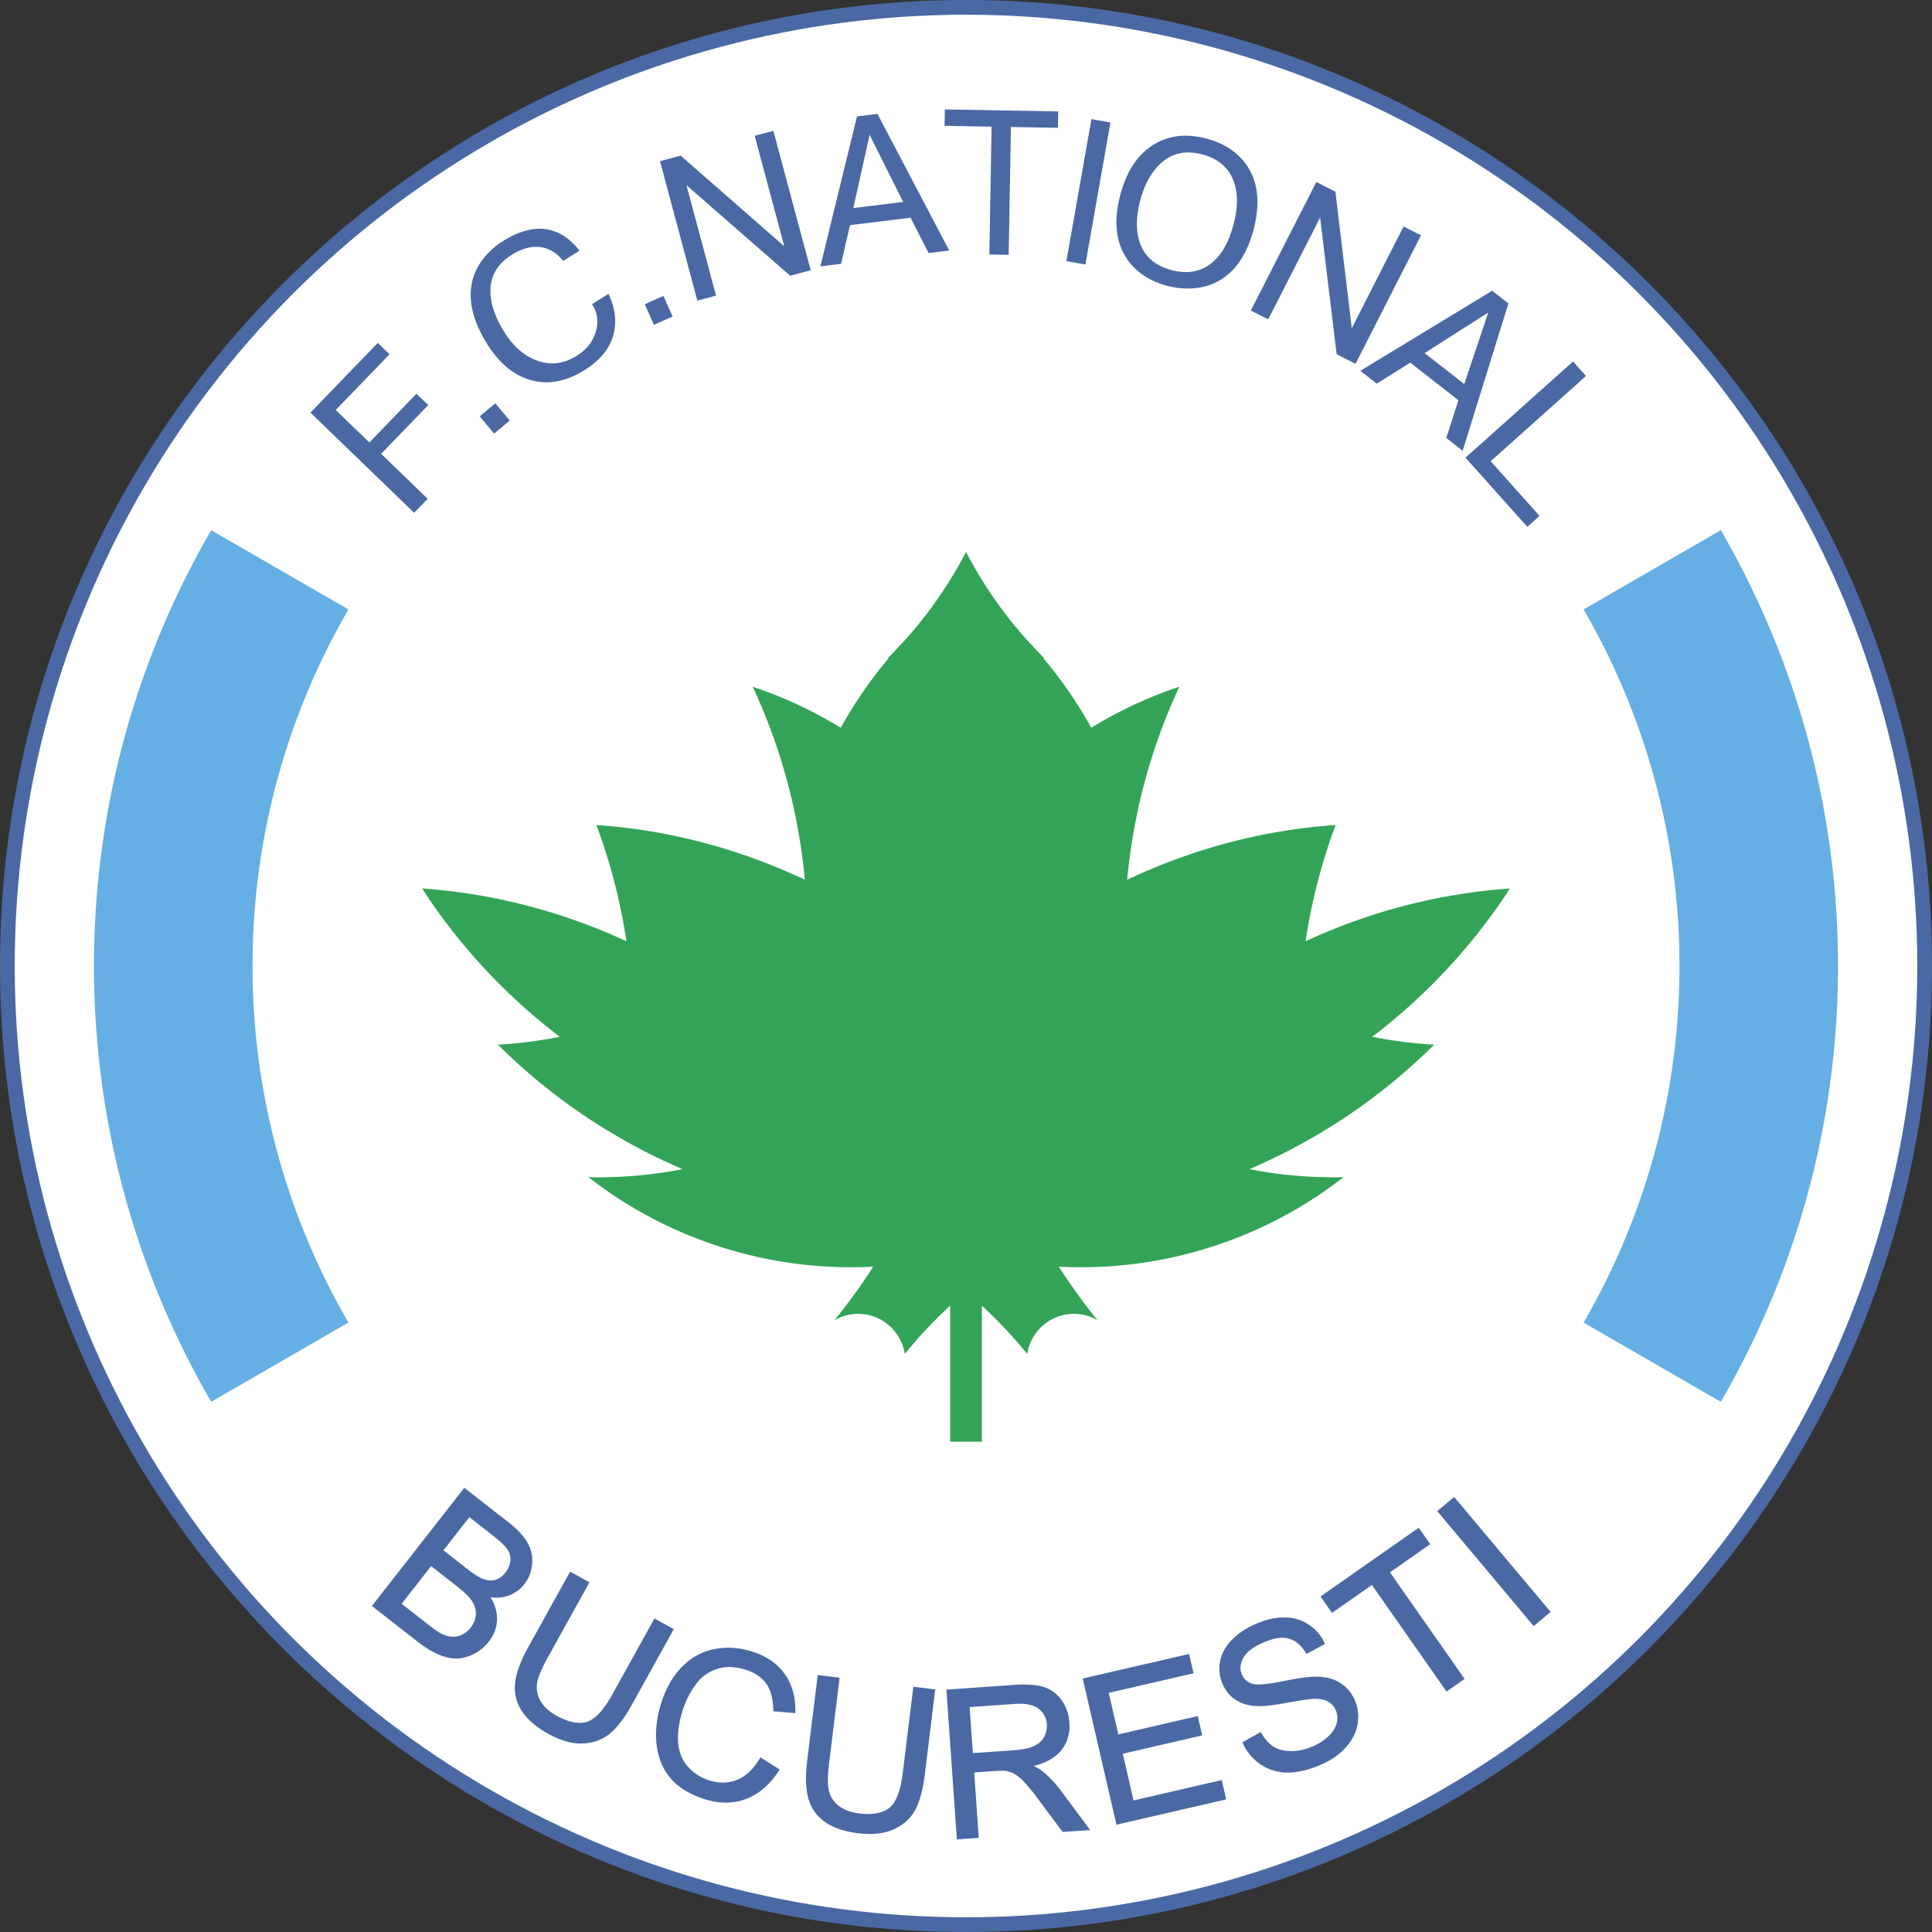
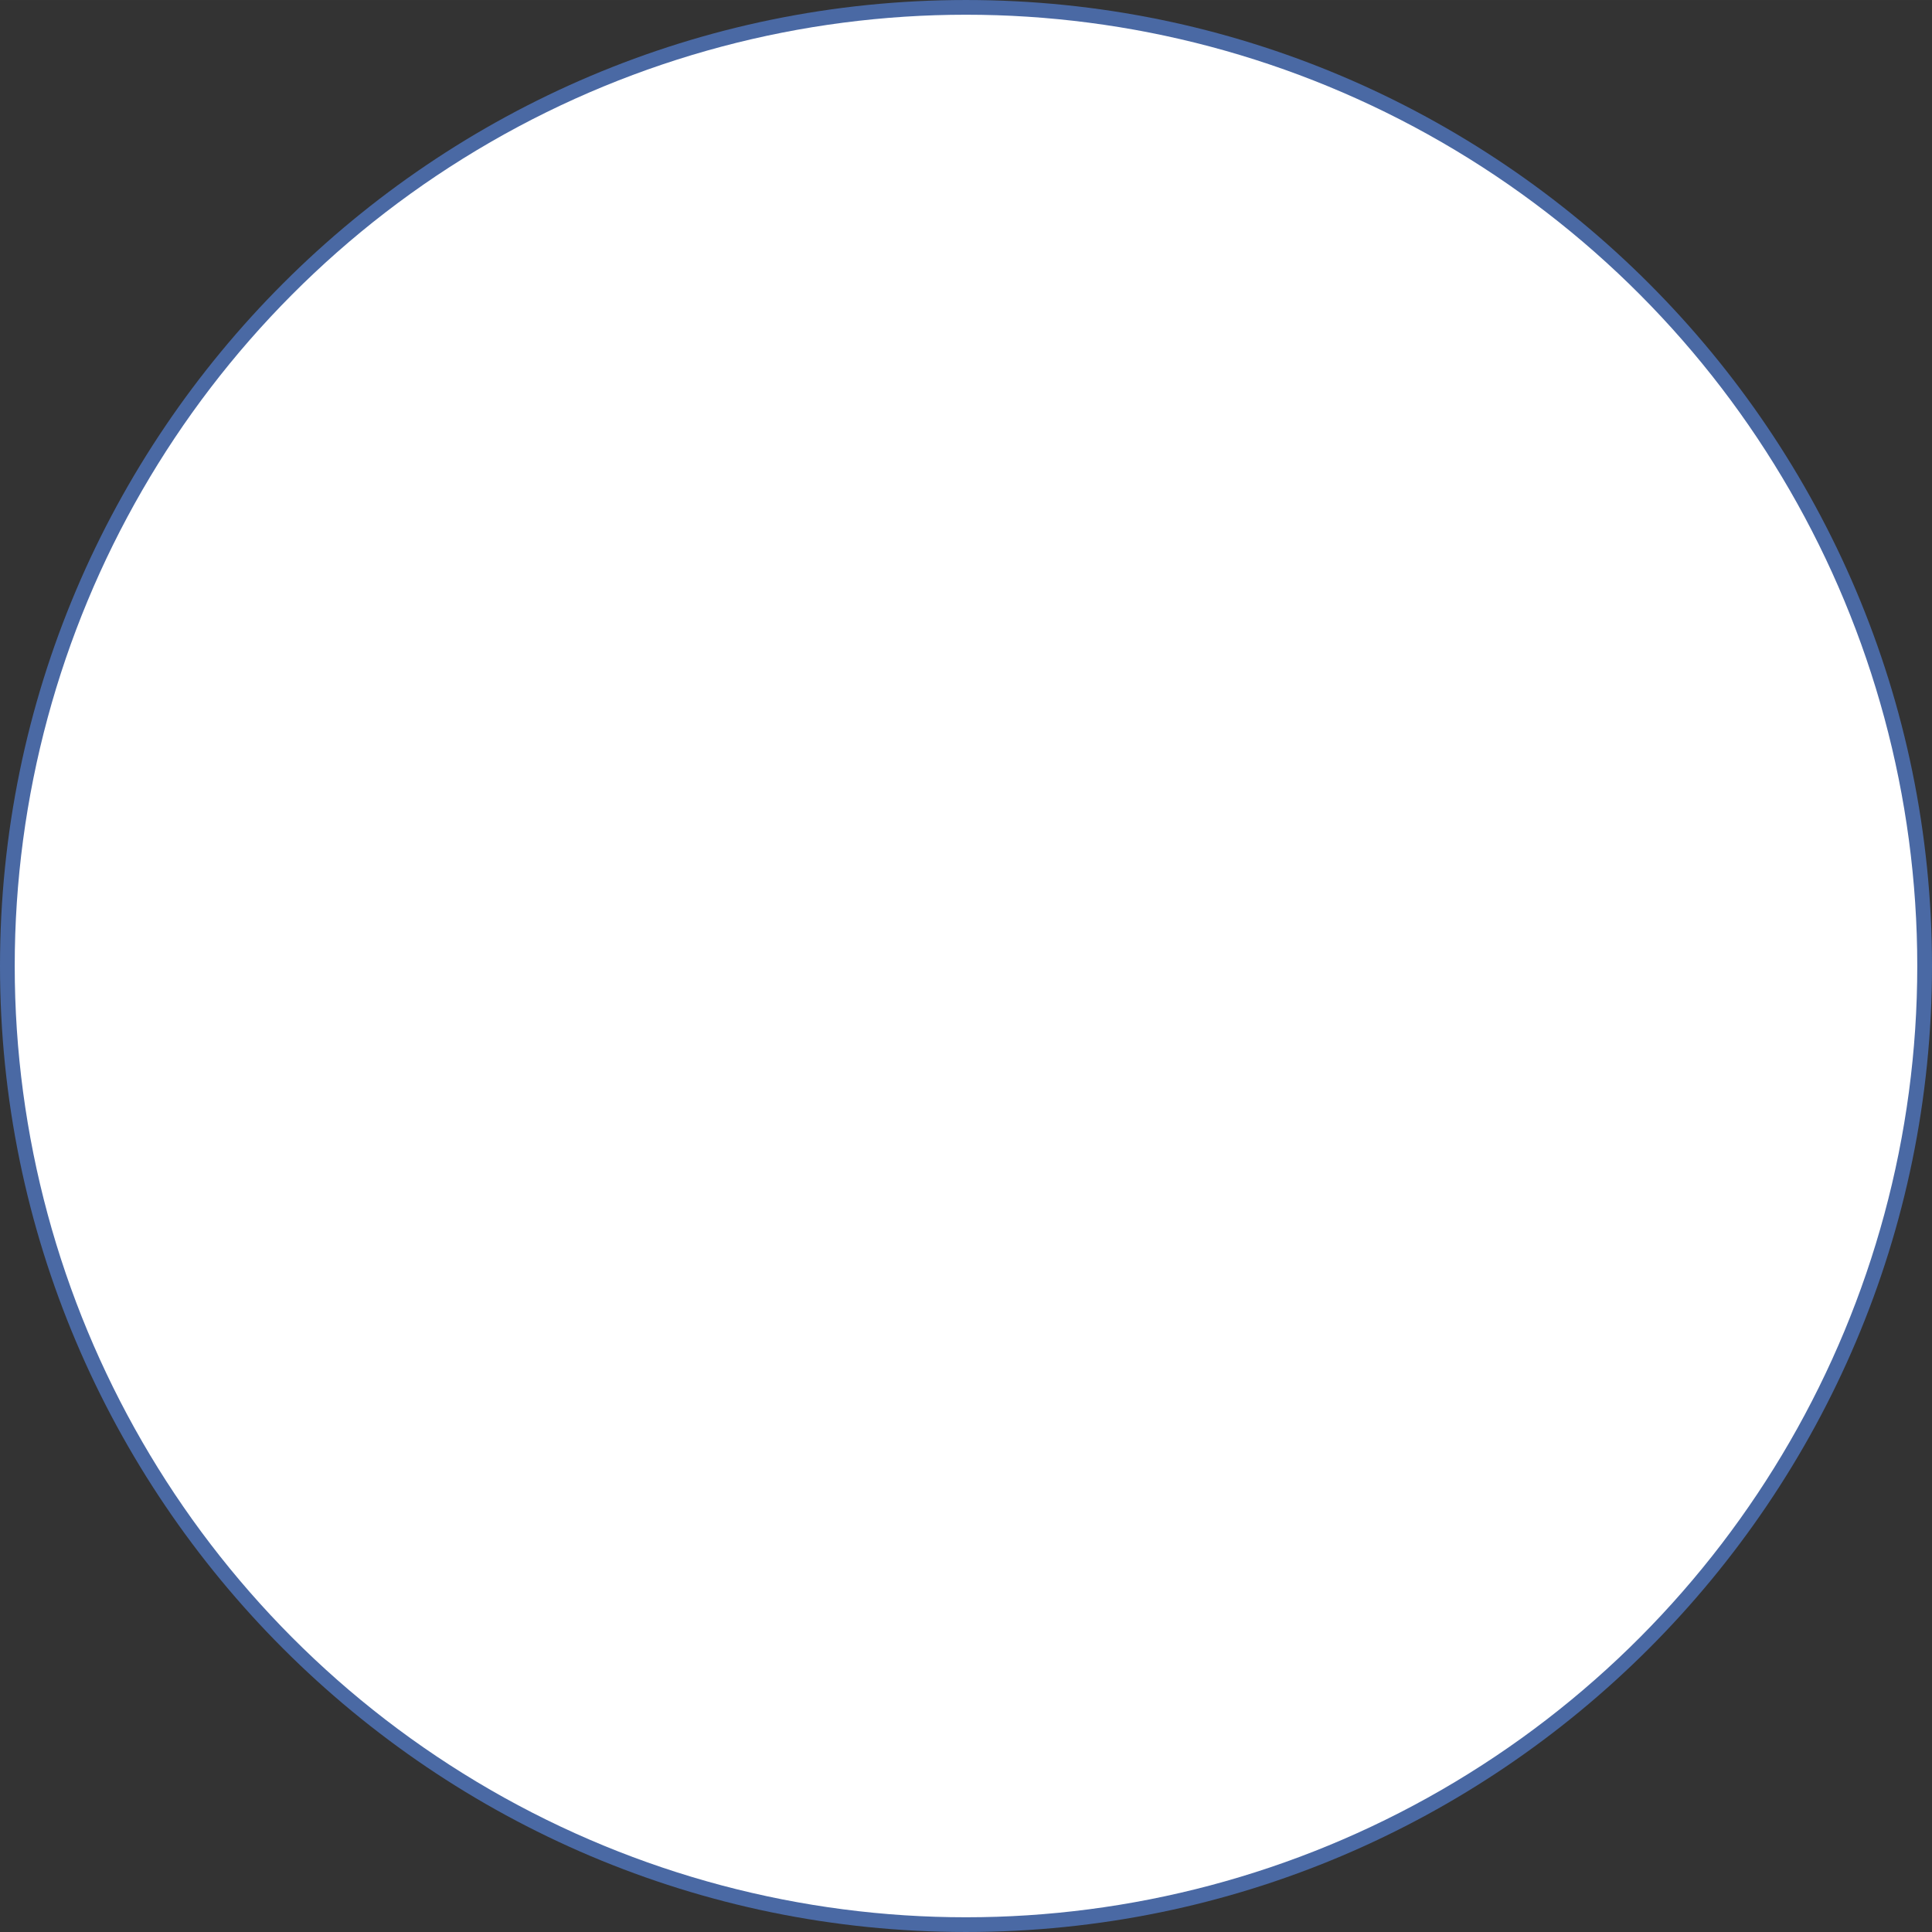
<svg xmlns="http://www.w3.org/2000/svg" width="2500" height="2500" viewBox="0 0 213.167 213.166">
  <rect x="0" y="0" width="213.167" height="213.166" fill="#333333" stroke="none" />
  <path d="M106.583 0C47.813 0 0 47.813 0 106.583s47.813 106.583 106.583 106.583c58.771 0 106.584-47.813 106.584-106.583S165.354 0 106.583 0z" fill="#4a69a4" />
  <circle cx="106.583" cy="106.583" r="104.959" fill="#fff" />
  <g fill="#4a69a4">
-     <path d="M42.981 39.089l-5.937 6.146 3.713 3.586 5.193-5.378 1.297 1.252-5.194 5.378 5.134 4.958-1.493 1.546-11.441-11.05 7.429-7.692 1.299 1.254zM56.244 46.398l-1.723 1.446-1.596-1.901 1.724-1.446 1.595 1.901zM67.14 32.419c.647 1.377.867 2.702.661 3.972-.29 1.767-1.397 3.252-3.324 4.456-2.004 1.252-3.957 1.621-5.859 1.105-1.902-.515-3.526-1.851-4.874-4.007-1.339-2.144-1.935-4.126-1.788-5.95.109-1.371.639-2.612 1.588-3.723a8.465 8.465 0 0 1 1.956-1.677c1.941-1.213 3.694-1.612 5.257-1.198 1.193.306 2.254 1.061 3.184 2.263l-1.808 1.13c-.541-.693-1.178-1.157-1.914-1.392-1.155-.363-2.405-.125-3.75.716-1.552.971-2.338 2.282-2.357 3.933-.017 1.4.496 2.934 1.537 4.6 1.001 1.602 2.229 2.657 3.686 3.165 1.456.507 2.881.325 4.276-.547 1.087-.68 1.795-1.562 2.123-2.647.328-1.083.191-2.105-.408-3.065l1.814-1.134zM74.213 34.923l-2.061.917-1.012-2.273 2.061-.918 1.012 2.274zM89.451 29.82l-2.261.605-11.451-9.995 3.265 12.188-2.061.552-4.122-15.386 2.283-.612 11.429 10.001-3.265-12.188 2.061-.552 4.122 15.387zM94.148 22.959l1.802-8.085 3.705 7.409-5.507.676zm2.665-10.392l-2.257.278-4.04 16.546 2.28-.28.988-4.269 6.681-.821 1.991 3.903 2.28-.28-7.923-15.077zM116.728 14.103l-5.188-.091-.247 14.106-2.132-.037.246-14.106-5.188-.091.031-1.812 12.508.22-.03 1.811zM119.757 29.183l-2.096-.369 2.762-15.671 2.097.37-2.763 15.67zM133.486 29.174c-1.185.852-2.597 1.06-4.235.622-1.945-.522-3.147-1.655-3.604-3.401-.326-1.242-.267-2.693.179-4.353.394-1.47 1.006-2.673 1.836-3.605 1.319-1.472 2.988-1.938 5.007-1.397 1.711.458 2.849 1.419 3.415 2.881.518 1.34.522 2.964.011 4.872-.555 2.067-1.425 3.528-2.609 4.381zm4.135-10.844c-.984-1.484-2.479-2.495-4.486-3.032-2.212-.592-4.153-.377-5.824.644-1.764 1.076-2.993 2.913-3.689 5.51-.64 2.393-.583 4.433.174 6.121.572 1.263 1.479 2.272 2.722 3.027a8.94 8.94 0 0 0 2.268.937c.791.211 1.596.31 2.417.295 1.481-.026 2.777-.437 3.885-1.234 1.5-1.083 2.569-2.821 3.21-5.214.765-2.86.54-5.211-.677-7.054zM149.562 40.142l-2.084-1.061-1.824-15.074-5.721 11.229-1.919-.978 7.224-14.178 2.104 1.071 1.805 15.063 5.72-11.229 1.919.978-7.224 14.179zM157.187 38.959l7.018-4.474-2.645 7.891-4.373-3.417zm9.246-5.48l-1.792-1.4-14.548 8.833 1.81 1.414 3.708-2.31 5.304 4.145-1.344 4.158 1.81 1.414 5.052-16.254zM168.516 58.129l-6.823-7.63 11.868-10.612 1.43 1.599-10.518 9.405 5.393 6.031-1.35 1.207zM54.635 174.316c-.424.12-.885.078-1.381-.122a3.727 3.727 0 0 1-.723-.381c-.278-.18-.6-.413-.965-.699l-2.64-2.062 2.86-3.66 2.432 1.9c.92.719 1.511 1.276 1.773 1.667.263.394.368.815.319 1.266a2.473 2.473 0 0 1-.538 1.271c-.334.427-.713.7-1.137.82zm.204 4.274c0-.795-.24-1.583-.72-2.36.73.1 1.404.037 2.021-.188a3.881 3.881 0 0 0 1.71-1.249c.479-.613.764-1.332.854-2.158a3.823 3.823 0 0 0-.045-1.213 4.068 4.068 0 0 0-.433-1.15c-.385-.734-1.079-1.492-2.082-2.278l-4.917-3.84-10.188 13.041 5 3.906c.8.625 1.55 1.094 2.25 1.408.7.312 1.358.475 1.973.487.615.013 1.263-.145 1.941-.471a4.844 4.844 0 0 0 1.734-1.407c.609-.78.91-1.623.902-2.528zm-3.381 1.474a2.96 2.96 0 0 1-.554.33c-.395.167-.77.228-1.127.181a2.264 2.264 0 0 1-.578-.116 4.736 4.736 0 0 1-.634-.278c-.233-.122-.624-.397-1.172-.825l-3.077-2.404 3.249-4.157 2.849 2.226c.804.629 1.36 1.175 1.668 1.639.308.464.447.955.419 1.474-.03.517-.214.993-.553 1.426a2.745 2.745 0 0 1-.49.504zM69.724 188.083c-.793 1.429-1.591 2.484-2.395 3.163-.804.679-1.794 1.052-2.969 1.119-1.176.066-2.463-.287-3.861-1.062-1.354-.75-2.333-1.598-2.94-2.542a4.605 4.605 0 0 1-.725-3.079c.123-1.107.605-2.421 1.448-3.942l4.621-8.334 2.132 1.182-4.624 8.34c-.689 1.244-1.078 2.207-1.163 2.887a2.888 2.888 0 0 0 .432 1.93c.375.605.946 1.122 1.716 1.549 1.332.738 2.458.964 3.378.678.453-.148.912-.473 1.378-.978.465-.504.944-1.2 1.436-2.087l4.624-8.34 2.132 1.182-4.62 8.334zM86.029 195.24c-1.047 1.639-2.289 2.725-3.726 3.256-1.438.53-2.973.53-4.606-.001-1.675-.544-2.938-1.338-3.786-2.38-.849-1.042-1.344-2.314-1.486-3.816-.06-.75-.045-1.491.044-2.22.089-.73.258-1.479.508-2.247.53-1.633 1.304-2.96 2.321-3.98 1.016-1.019 2.21-1.657 3.581-1.912 1.371-.255 2.75-.157 4.137.293a7.936 7.936 0 0 1 2.079 1.002c.591.411 1.094.91 1.51 1.498.813 1.138 1.198 2.567 1.153 4.285l-2.441-.207c-.002-1.288-.251-2.293-.748-3.016a3.83 3.83 0 0 0-.935-.912 4.939 4.939 0 0 0-1.316-.638c-1.147-.373-2.201-.41-3.162-.113-.961.299-1.751.865-2.374 1.701a9.535 9.535 0 0 0-1.422 2.762c-.423 1.301-.603 2.49-.541 3.568.062 1.077.409 1.981 1.04 2.711a5.116 5.116 0 0 0 2.329 1.543c1.111.36 2.154.35 3.127-.034.973-.385 1.837-1.211 2.593-2.483l2.121 1.34zM102.031 195.844c-.199 1.62-.543 2.894-1.034 3.823-.491.93-1.267 1.644-2.331 2.146-1.064.501-2.388.654-3.974.46-1.535-.188-2.759-.607-3.674-1.254a4.591 4.591 0 0 1-1.823-2.579c-.301-1.07-.346-2.467-.134-4.19l1.16-9.442 2.417.297-1.162 9.452c-.173 1.41-.172 2.447.004 3.109a2.879 2.879 0 0 0 1.123 1.625c.573.421 1.296.685 2.168.791 1.51.186 2.637-.025 3.382-.635.365-.305.669-.779.911-1.42.242-.641.425-1.465.549-2.472l1.161-9.452 2.416.297-1.159 9.444zM115.197 191.645c-.24.449-.624.791-1.154 1.024-.53.233-1.271.383-2.225.45l-4.479.312-.355-5.081 5.001-.349c1.168-.082 2.034.094 2.6.529a2.28 2.28 0 0 1 .923 1.723c.033.477-.071.941-.311 1.392zm1.791 5.839c-.63-.822-1.282-1.504-1.958-2.05-.244-.198-.572-.389-.987-.575 1.364-.347 2.367-.912 3.009-1.693.711-.875 1.025-1.907.942-3.098-.067-.94-.354-1.768-.865-2.483-.534-.735-1.199-1.223-1.995-1.466-.797-.241-1.923-.311-3.378-.208l-7.336.513 1.155 16.523 2.417-.17-.504-7.213 2.349-.163c.273-.019.504-.028.694-.026.189.002.347.009.474.022.181.038.347.085.5.137.152.052.31.125.472.218.162.092.339.221.533.385.193.165.397.366.611.602.213.238.462.532.747.883.284.351.594.758.931 1.224l2.446 3.282 3.042-.21-3.299-4.434zM135.292 198.536l-12.107 2.796-3.726-16.132 11.741-2.711.492 2.132-9.358 2.162 1.058 4.583 8.763-2.023.493 2.132-8.765 2.023 1.19 5.153 9.727-2.246.492 2.131zM149.475 187.566c.359.81.469 1.674.327 2.593-.141.92-.559 1.777-1.25 2.57-.693.793-1.58 1.431-2.662 1.912-1.359.604-2.592.917-3.697.934a5.33 5.33 0 0 1-3.02-.844 5.818 5.818 0 0 1-1.206-1.055 5.81 5.81 0 0 1-.889-1.439l2.023-1.132c.449.773.928 1.316 1.438 1.628.508.312 1.157.468 1.943.471s1.589-.178 2.41-.544c.726-.323 1.316-.715 1.771-1.177.456-.462.735-.936.84-1.424a2.187 2.187 0 0 0-.131-1.381 1.97 1.97 0 0 0-.883-.961c-.399-.215-.954-.307-1.667-.273-.411.021-1.38.171-2.908.449-1.528.28-2.643.394-3.345.341-.87-.05-1.616-.279-2.238-.686-.622-.408-1.094-.973-1.416-1.697a4.225 4.225 0 0 1-.312-2.46c.141-.857.555-1.649 1.239-2.375.686-.727 1.535-1.315 2.55-1.768a10.37 10.37 0 0 1 1.636-.582 6.677 6.677 0 0 1 1.566-.198c1.025-.026 1.931.215 2.717.726.42.268.784.577 1.093.926a4.9 4.9 0 0 1 .795 1.265l-2.046 1.094c-.543-.913-1.193-1.473-1.949-1.682-.755-.209-1.692-.065-2.812.433-.599.268-1.078.54-1.435.816a2.823 2.823 0 0 0-.803.933c-.336.626-.373 1.229-.116 1.81.213.478.579.804 1.096.979.517.173 1.65.084 3.395-.269 1.746-.353 2.973-.522 3.683-.506 1.064.011 1.947.238 2.654.68.706.437 1.242 1.07 1.609 1.893zM157.804 170.374l-4.442 3.11 8.235 11.761-1.99 1.394-8.235-11.761-4.406 3.085-1.269-1.812 10.838-7.588 1.269 1.811zM171.089 177.85l-1.866 1.565-10.645-12.685 1.865-1.565 10.646 12.685z" />
-   </g>
-   <path d="M27.863 106.583a78.202 78.202 0 0 1 10.58-39.341L23.301 58.5C15.095 72.658 10.37 89.074 10.37 106.583s4.725 33.925 12.931 48.083l15.143-8.743a78.2 78.2 0 0 1-10.581-39.34zM189.867 58.5l-15.143 8.743a78.2 78.2 0 0 1 10.58 39.341 78.205 78.205 0 0 1-10.58 39.341l15.143 8.743c8.206-14.158 12.931-30.575 12.931-48.083s-4.725-33.927-12.931-48.085z" fill="#65afe4" />
-   <path d="M166.17 98.058a64.34 64.34 0 0 0-22.123 5.799 64.077 64.077 0 0 1 3.316-12.83 64.56 64.56 0 0 0-4.794.512 64.223 64.223 0 0 0-16.784 4.878c-.475.211-.951.42-1.419.642.15-1.624.364-3.228.632-4.815a64.226 64.226 0 0 1 5.122-16.47c-.56.187-1.116.378-1.666.585a46.624 46.624 0 0 0-5.486 2.475 46.85 46.85 0 0 0-2.565 1.461 47.307 47.307 0 0 0-5.251-7.629l.04-.069c-.334-.332-.656-.676-.98-1.018-.175-.196-.354-.39-.534-.583-.124-.134-.252-.264-.377-.397a45.5 45.5 0 0 1-1.169-1.348 47.262 47.262 0 0 1-5.547-8.355c0 .001 0 0 0 0s0 .001 0 0a47.262 47.262 0 0 1-5.547 8.355c-.38.458-.771.906-1.168 1.348-.125.133-.253.263-.377.397-.18.193-.358.387-.535.583-.324.342-.646.686-.98 1.018l.039.069a47.281 47.281 0 0 0-5.25 7.629 47.227 47.227 0 0 0-2.565-1.461 46.788 46.788 0 0 0-5.486-2.475 46.163 46.163 0 0 0-1.666-.585 63.646 63.646 0 0 1 2.357 5.771 64.2 64.2 0 0 1 2.764 10.699c.268 1.587.482 3.191.632 4.815-.469-.222-.945-.431-1.419-.642A64.235 64.235 0 0 0 70.6 91.539a65.157 65.157 0 0 0-4.794-.512 64.636 64.636 0 0 1 1.958 6.205 64.4 64.4 0 0 1 1.358 6.625 64.34 64.34 0 0 0-22.124-5.799l-.417-.032c.173.266.337.538.514.802a65.082 65.082 0 0 0 14.666 15.563 47.301 47.301 0 0 1-6.828.867 65.124 65.124 0 0 0 9.925 8.099c1.249.83 2.532 1.61 3.84 2.353a64.006 64.006 0 0 0 6.609 3.286c-2.446.486-4.96.776-7.526.868-.438.016-.876.03-1.317.033-.135.002-.269.011-.405.011-.377 0-.75-.02-1.126-.029a48.077 48.077 0 0 0 2.032 1.498c.108.075.212.154.321.229a47.066 47.066 0 0 0 11.906 5.867 47.167 47.167 0 0 0 17.149 2.286 64.88 64.88 0 0 1-4.279 5.919 5.197 5.197 0 0 1 2.605-.718c2.619 0 4.771 1.924 5.166 4.433a47.496 47.496 0 0 1 4.254-4.623c.25-.237.493-.481.748-.713v15.008h3.497v-15.008c.254.232.499.476.748.713a47.38 47.38 0 0 1 4.255 4.623c.394-2.508 2.546-4.433 5.166-4.433a5.2 5.2 0 0 1 2.605.718 64.88 64.88 0 0 1-4.279-5.919 47.173 47.173 0 0 0 29.054-8.153c.108-.074.213-.153.322-.229.691-.48 1.368-.982 2.031-1.498-.375.009-.748.029-1.125.029-.137 0-.27-.009-.406-.011-.44-.003-.878-.017-1.317-.033a47.28 47.28 0 0 1-7.525-.868 64.107 64.107 0 0 0 6.609-3.286 64.085 64.085 0 0 0 3.84-2.353 65.016 65.016 0 0 0 9.925-8.099 47.166 47.166 0 0 1-6.827-.867 65.142 65.142 0 0 0 14.666-15.563c.176-.264.34-.536.514-.802l-.418.032z" fill="#33a457" />
+     </g>
</svg>